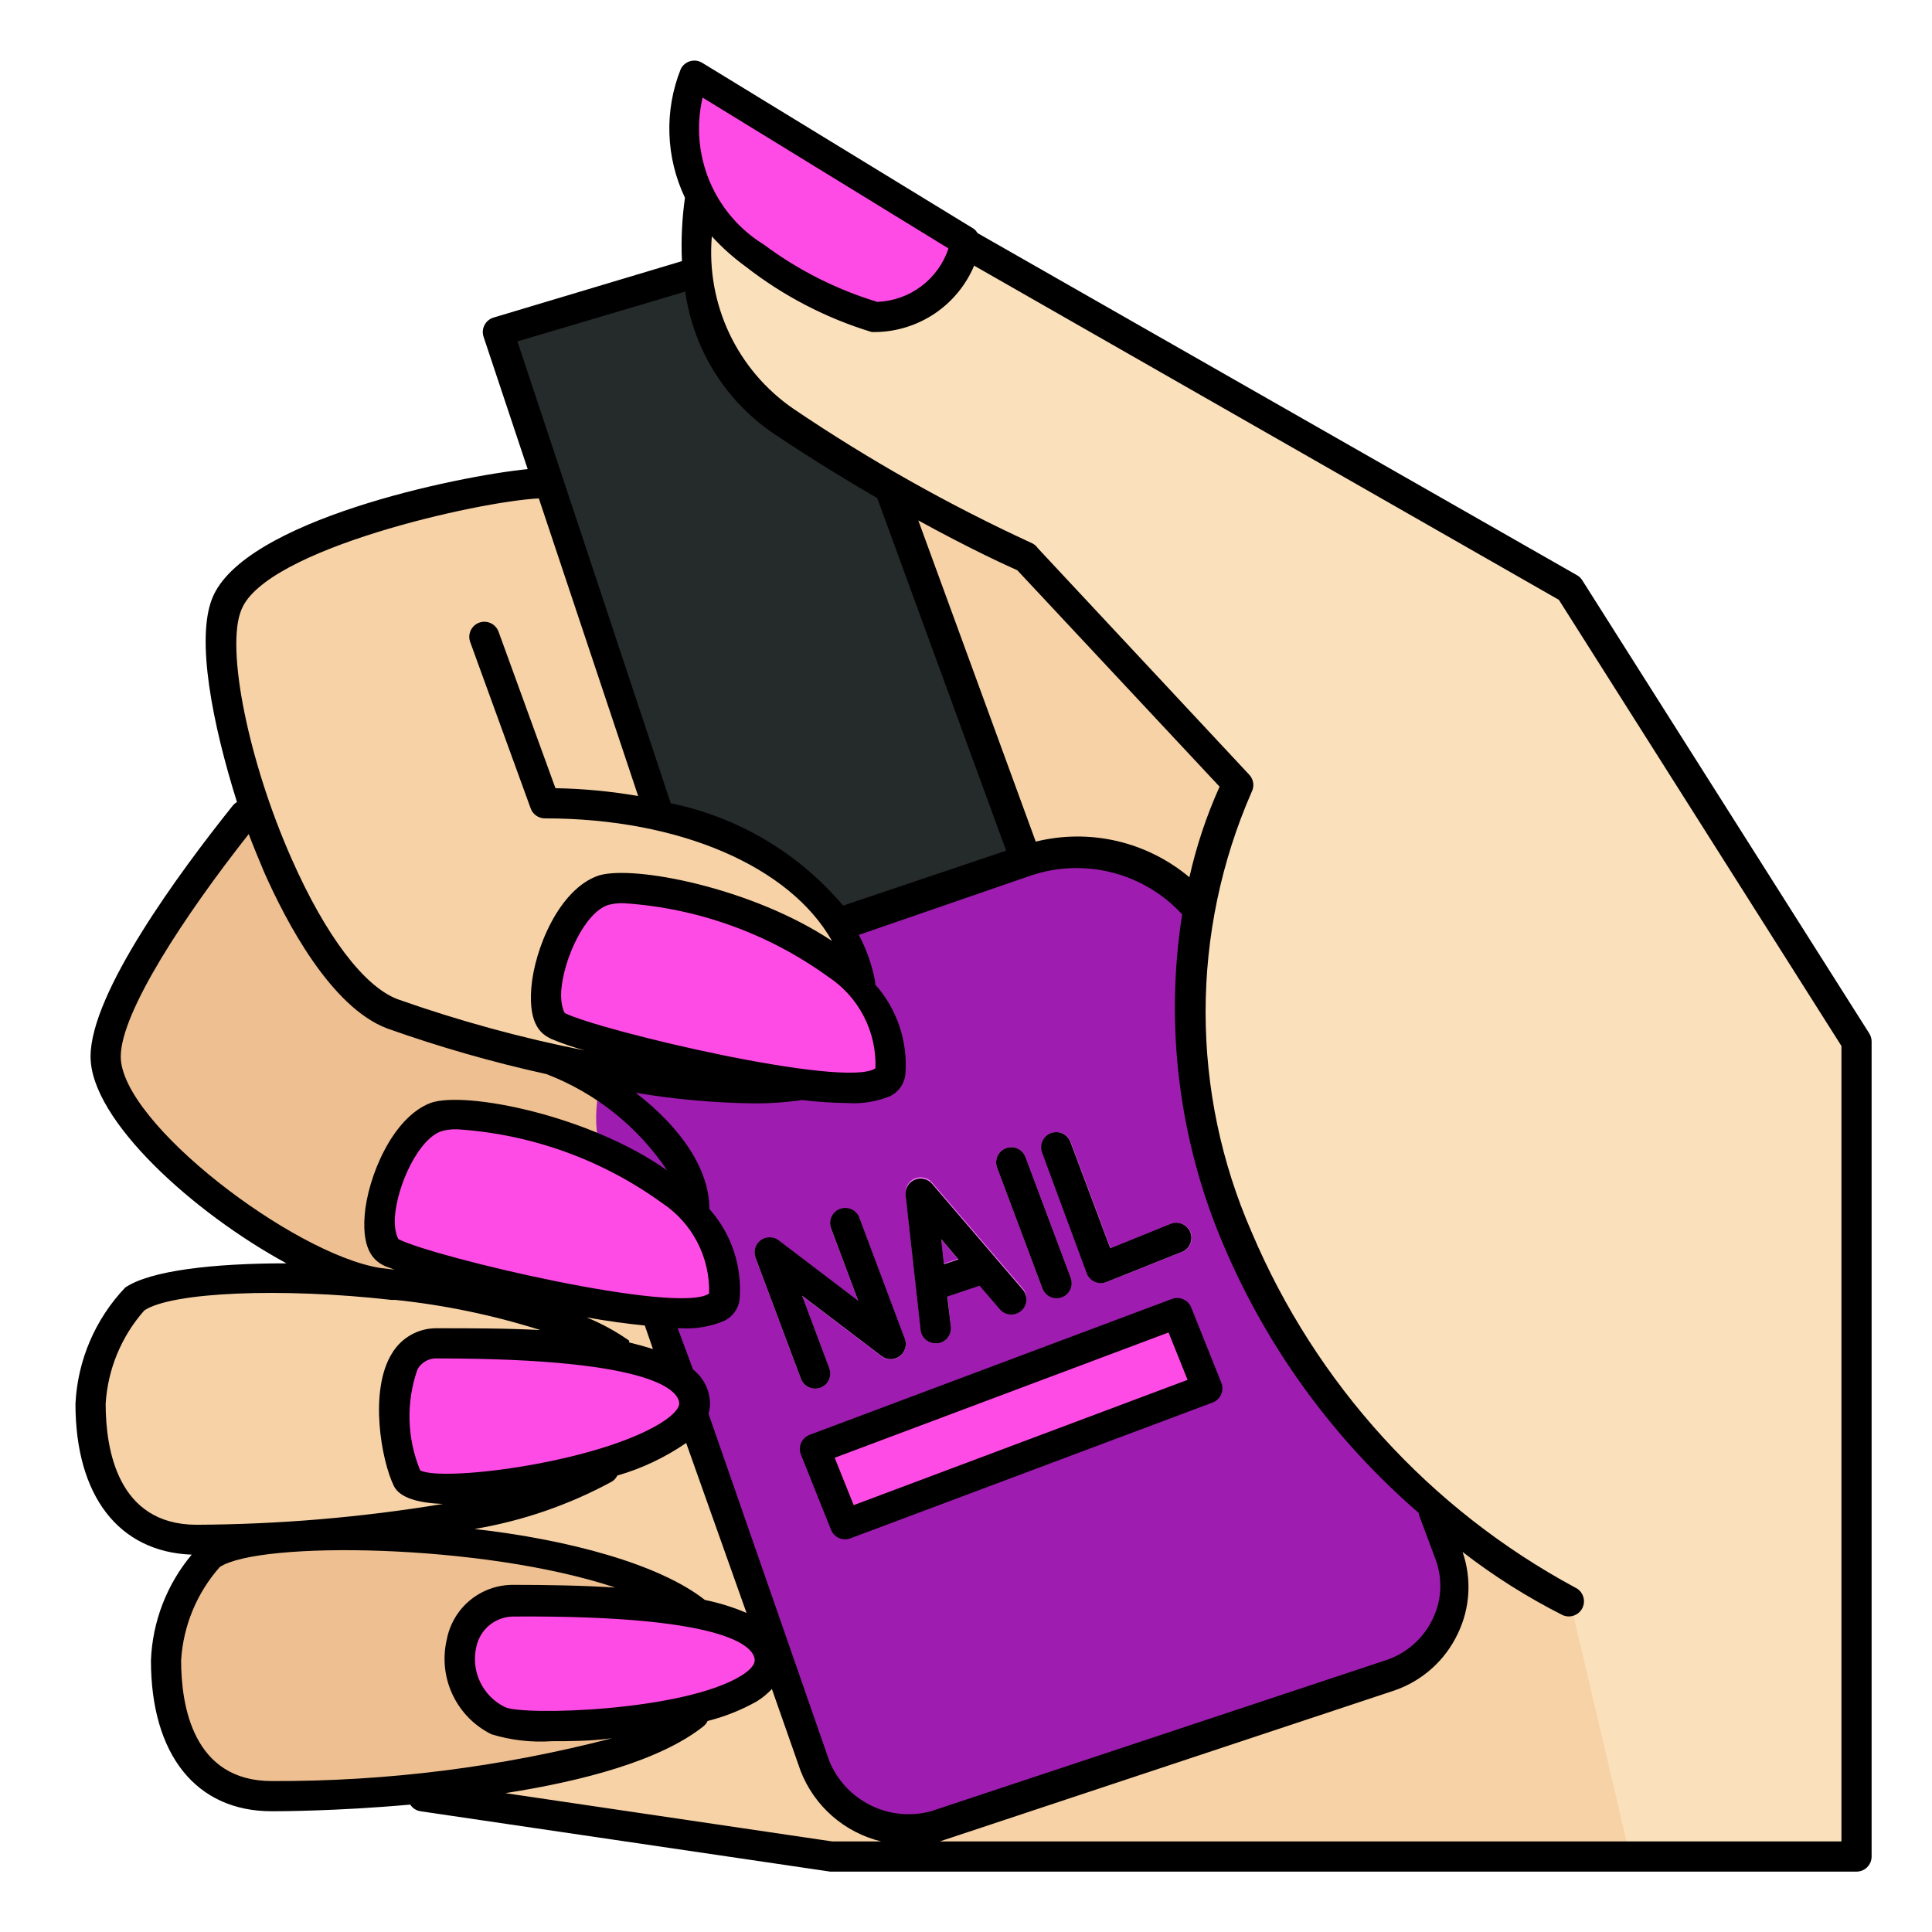
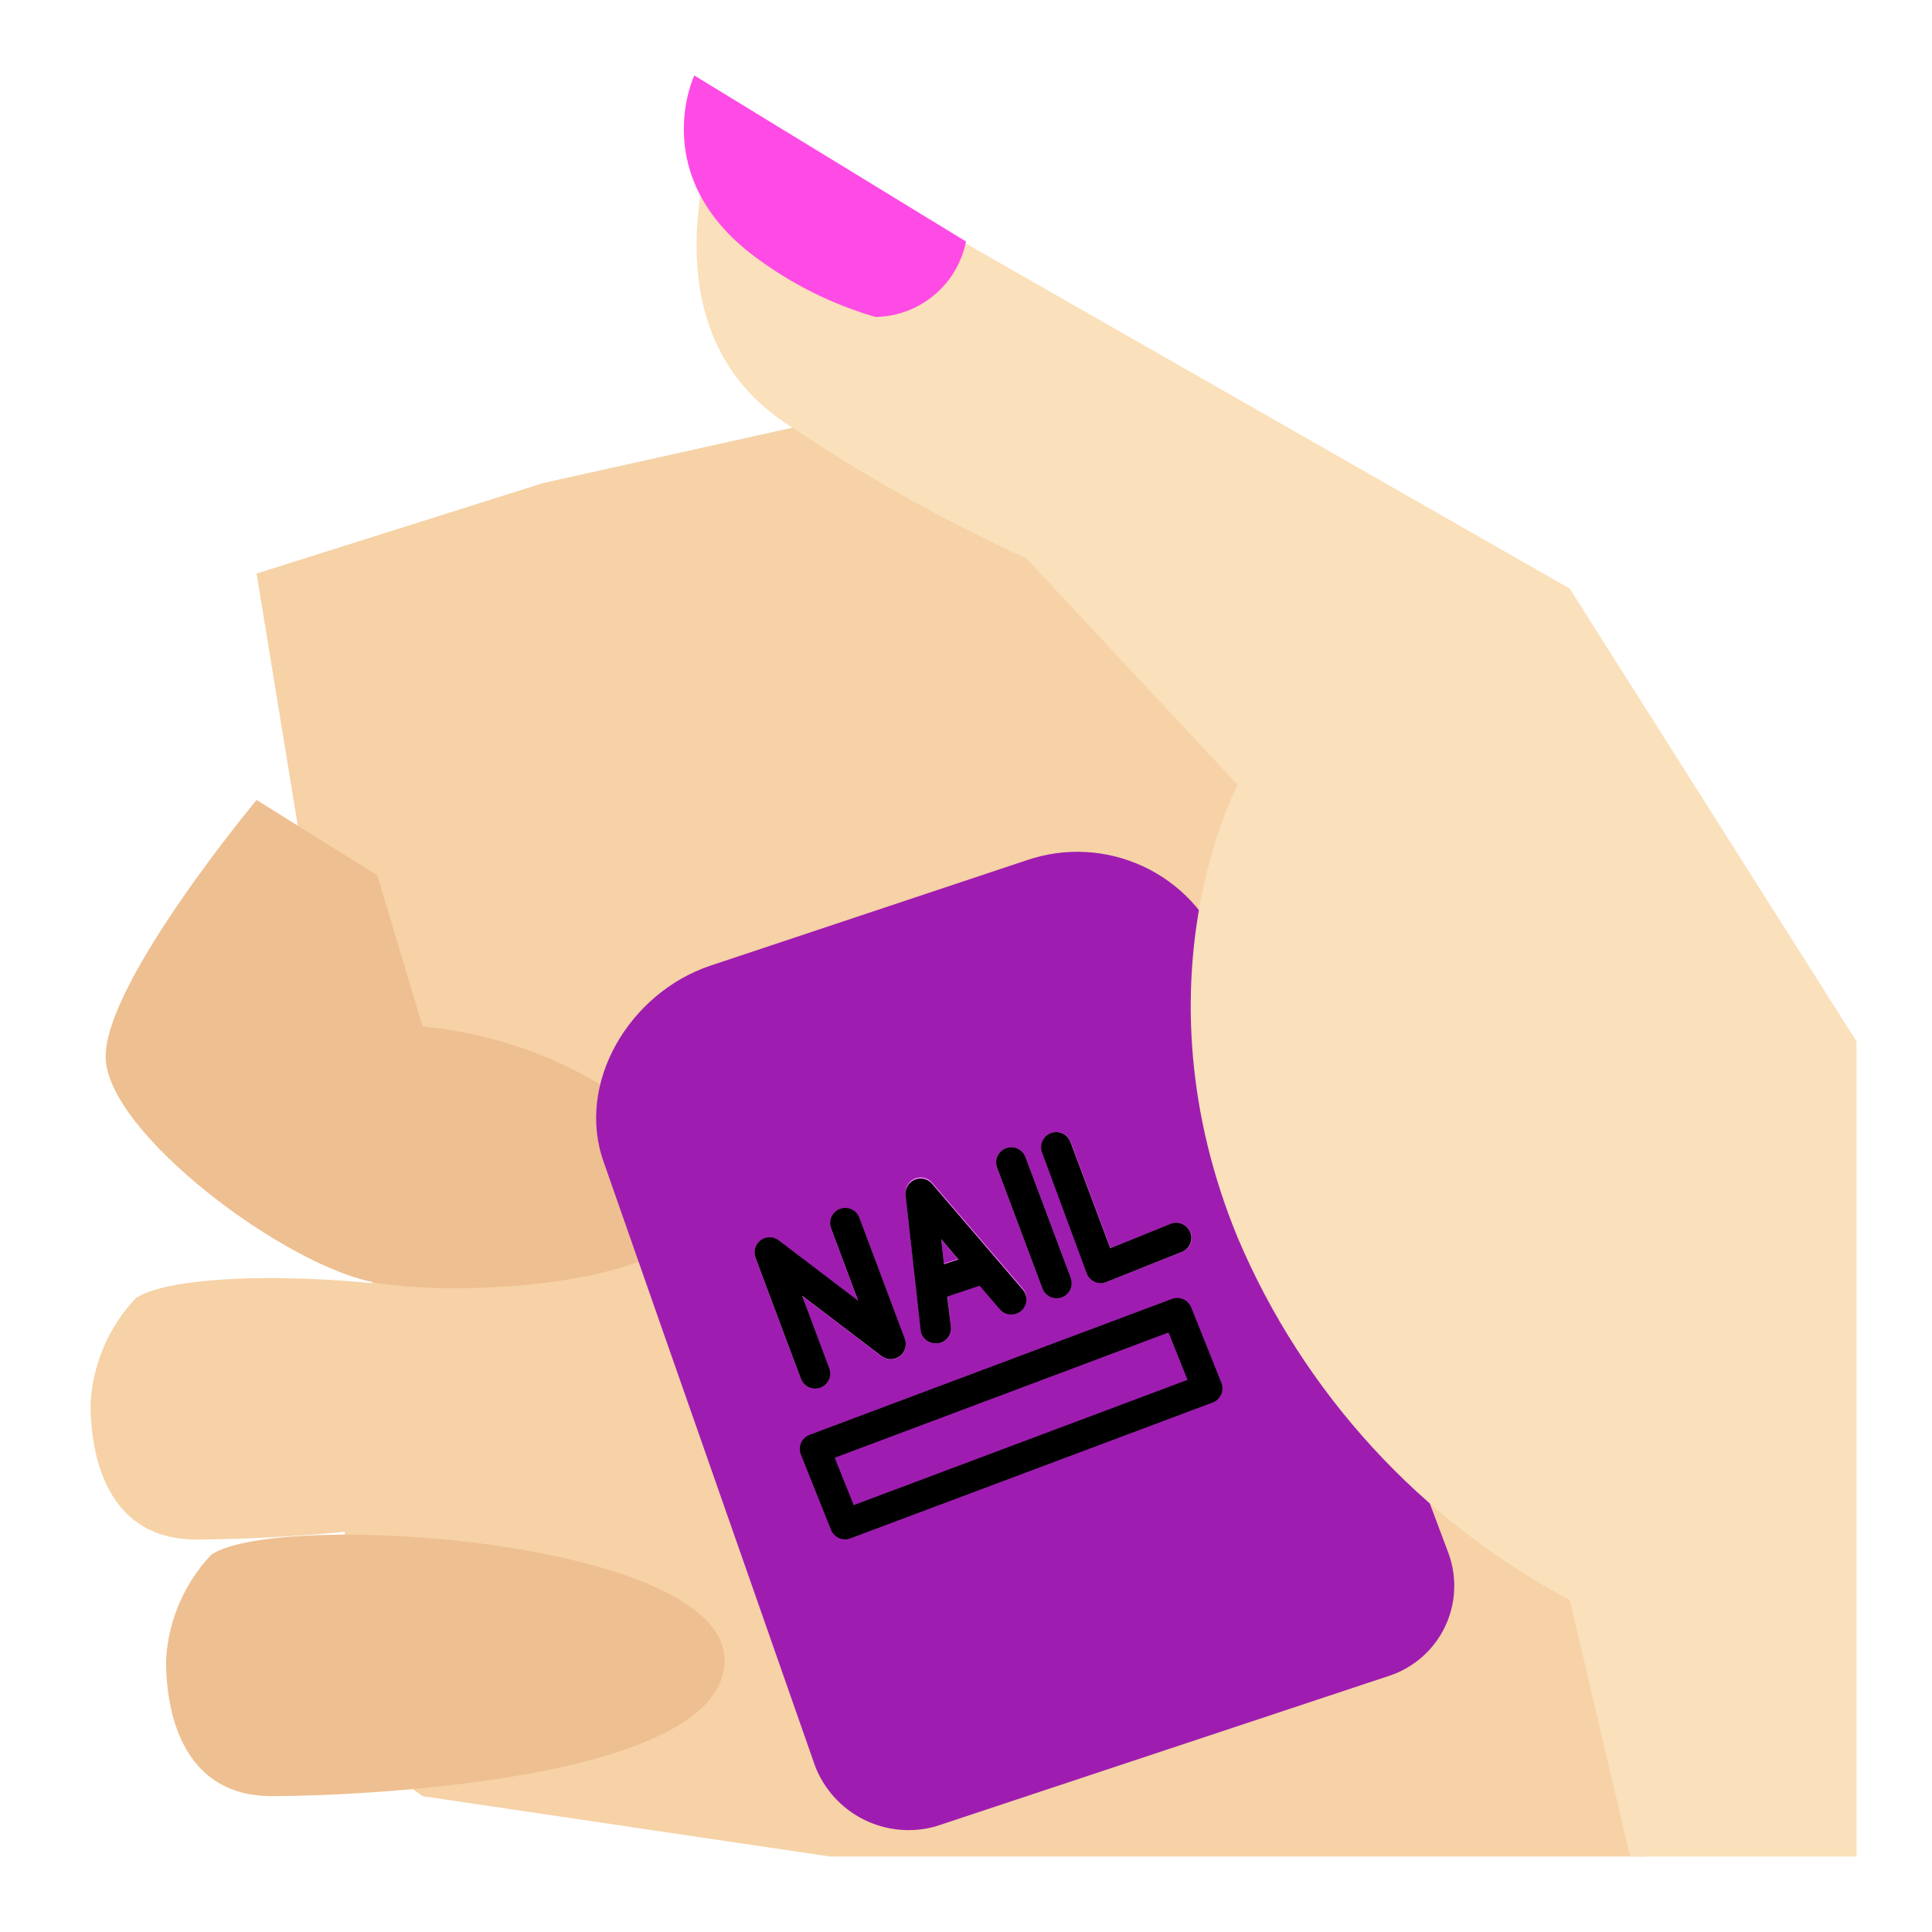
<svg xmlns="http://www.w3.org/2000/svg" width="70" height="70" viewBox="0 0 70 70" fill="none">
  <path d="M52.5 25.156L34.453 14.219L19.688 17.5L9.297 20.781L13.672 47.578L11.484 62.344L15.312 65.078L30.078 67.266H59.609L52.5 25.156Z" fill="#F6D2A6" />
  <path d="M4.922 47.031C3.938 48.072 3.357 49.429 3.281 50.859C3.281 53.047 4.047 55.781 7.109 55.781C10.172 55.781 23.516 55.234 23.516 50.859C23.516 46.484 7.372 45.391 4.922 47.031Z" fill="#F6D2A6" />
  <path d="M7.656 56.328C6.673 57.369 6.091 58.726 6.016 60.156C6.016 62.344 6.781 65.078 9.844 65.078C12.906 65.078 26.25 64.531 26.25 60.156C26.25 55.781 10.106 54.688 7.656 56.328ZM9.297 28.984C9.297 28.984 3.828 35.547 3.828 38.281C3.828 41.016 10.391 45.938 13.672 46.484C16.953 47.031 25.156 46.484 25.156 43.75C25.156 41.016 20.781 37.734 15.312 37.188L13.672 31.719" fill="#EEBF90" />
  <path d="M37.188 31.172L25.703 35C22.816 35.984 20.847 39.233 21.875 42.109L29.531 63.984C29.857 64.829 30.486 65.521 31.295 65.925C32.104 66.33 33.035 66.418 33.906 66.172L50.378 60.703C50.805 60.556 51.199 60.325 51.536 60.026C51.874 59.726 52.15 59.362 52.347 58.956C52.544 58.549 52.659 58.108 52.685 57.657C52.711 57.206 52.648 56.755 52.5 56.328L44.297 34.453C43.764 33.094 42.727 31.994 41.402 31.383C40.077 30.771 38.567 30.696 37.188 31.172Z" fill="#9E1DB0" />
-   <path d="M28.984 8.75L18.047 12.031L25.703 35L37.188 31.172L28.984 8.75Z" fill="#252A2A" />
-   <path d="M19.688 17.5C18.047 17.5 9.297 19.141 8.203 21.875C7.109 24.609 10.598 35.394 14.219 36.75C18.594 38.391 30.516 41.125 31.172 37.844C32.266 32.375 26.25 29.094 19.688 29.094L17.5 23.078" fill="#F6D2A6" />
-   <path d="M32.266 38.828C32.08 40.545 21.328 37.734 20.234 37.188C19.141 36.641 20.234 32.812 21.875 32.266C23.516 31.719 32.812 33.906 32.266 38.828ZM26.25 47.031C26.064 48.748 15.312 45.938 14.219 45.391C13.125 44.844 14.219 41.016 15.859 40.469C17.5 39.922 26.775 42.109 26.25 47.031ZM25.156 50.859C25.156 53.047 15.312 54.688 14.766 53.594C14.219 52.5 13.672 48.672 15.859 48.672C18.047 48.672 25.156 48.672 25.156 50.859ZM27.891 60.156C27.891 62.344 19.141 62.891 18.047 62.344C15.859 61.25 16.406 57.969 18.594 57.969C20.781 57.969 27.891 57.969 27.891 60.156Z" fill="#FF4BE5" />
  <path d="M56.875 57.969C51.476 55.106 47.227 50.471 44.844 44.844C41.016 35.547 44.844 28.438 44.844 28.438L37.188 20.234C34.14 18.838 31.213 17.192 28.438 15.312C22.881 11.605 26.25 3.828 26.25 3.828L56.875 21.328L67.266 37.734V67.266H59.062" fill="#FAE0BB" />
  <path d="M25.156 2.734C25.156 2.734 23.428 6.366 27.344 9.297C28.659 10.283 30.141 11.024 31.719 11.484C32.496 11.472 33.245 11.194 33.842 10.696C34.439 10.199 34.848 9.512 35 8.75L25.156 2.734Z" fill="#FF4BE5" />
  <path d="M29.531 50.312C29.42 50.313 29.311 50.28 29.22 50.218C29.128 50.155 29.057 50.066 29.017 49.962L27.377 45.587C27.332 45.476 27.326 45.353 27.359 45.238C27.391 45.123 27.46 45.022 27.556 44.95C27.652 44.878 27.768 44.839 27.888 44.84C28.008 44.84 28.124 44.88 28.219 44.953L31.095 47.141L30.111 44.516C30.06 44.379 30.066 44.228 30.126 44.096C30.187 43.964 30.297 43.861 30.434 43.81C30.57 43.759 30.721 43.765 30.853 43.825C30.985 43.886 31.088 43.996 31.139 44.133L32.78 48.508C32.824 48.619 32.83 48.742 32.797 48.857C32.765 48.972 32.696 49.074 32.6 49.146C32.505 49.218 32.388 49.256 32.268 49.256C32.148 49.255 32.032 49.215 31.938 49.142L29.061 46.955L30.045 49.58C30.075 49.662 30.085 49.751 30.073 49.838C30.061 49.925 30.029 50.008 29.979 50.08C29.928 50.151 29.861 50.21 29.783 50.251C29.706 50.291 29.619 50.312 29.531 50.312ZM33.906 48.672C33.772 48.673 33.642 48.624 33.541 48.535C33.44 48.447 33.376 48.324 33.359 48.191L32.812 43.269C32.798 43.152 32.823 43.033 32.882 42.931C32.94 42.829 33.031 42.749 33.139 42.702C33.247 42.655 33.367 42.645 33.482 42.672C33.597 42.699 33.699 42.763 33.775 42.853L37.056 46.681C37.103 46.736 37.138 46.799 37.161 46.867C37.183 46.936 37.191 47.008 37.186 47.079C37.18 47.151 37.161 47.221 37.128 47.285C37.096 47.349 37.051 47.406 36.996 47.452C36.941 47.499 36.878 47.535 36.81 47.557C36.742 47.579 36.67 47.587 36.598 47.582C36.526 47.576 36.457 47.557 36.393 47.524C36.329 47.492 36.272 47.447 36.225 47.392L34.103 44.909L34.453 48.07C34.468 48.214 34.426 48.358 34.336 48.47C34.246 48.583 34.115 48.655 33.972 48.672H33.906ZM38.281 47.031C38.17 47.032 38.061 46.999 37.97 46.936C37.878 46.874 37.807 46.785 37.767 46.681L36.127 42.306C36.101 42.239 36.09 42.167 36.092 42.095C36.095 42.023 36.112 41.952 36.142 41.887C36.172 41.821 36.214 41.762 36.267 41.713C36.32 41.664 36.382 41.626 36.449 41.601C36.517 41.576 36.589 41.564 36.66 41.567C36.733 41.569 36.803 41.586 36.869 41.616C36.934 41.646 36.993 41.688 37.042 41.741C37.091 41.794 37.13 41.856 37.155 41.923L38.795 46.298C38.825 46.381 38.835 46.469 38.823 46.557C38.812 46.644 38.779 46.727 38.729 46.798C38.678 46.87 38.611 46.929 38.533 46.969C38.456 47.01 38.369 47.031 38.281 47.031Z" fill="#FD83FF" />
  <path d="M33.906 47.031C33.761 47.054 33.613 47.019 33.494 46.933C33.375 46.847 33.295 46.717 33.272 46.572C33.249 46.427 33.284 46.279 33.37 46.16C33.456 46.041 33.586 45.961 33.731 45.938L35.372 45.391C35.44 45.368 35.512 45.358 35.584 45.363C35.656 45.368 35.726 45.387 35.791 45.419C35.855 45.451 35.913 45.495 35.96 45.55C36.007 45.604 36.043 45.667 36.066 45.735C36.089 45.803 36.099 45.875 36.094 45.947C36.089 46.019 36.07 46.089 36.038 46.154C36.006 46.218 35.962 46.276 35.907 46.323C35.853 46.37 35.79 46.407 35.722 46.43L34.081 46.977L33.906 47.031ZM39.922 46.484C39.811 46.485 39.702 46.452 39.61 46.389C39.518 46.327 39.448 46.238 39.408 46.134L37.767 41.759C37.716 41.623 37.722 41.472 37.782 41.34C37.843 41.208 37.953 41.105 38.09 41.054C38.226 41.003 38.377 41.009 38.509 41.069C38.642 41.13 38.745 41.24 38.795 41.377L40.239 45.227L42.426 44.341C42.561 44.287 42.712 44.289 42.845 44.346C42.979 44.404 43.084 44.512 43.138 44.647C43.191 44.782 43.189 44.932 43.132 45.066C43.074 45.199 42.966 45.304 42.831 45.358L40.097 46.452C40.041 46.472 39.982 46.483 39.922 46.484Z" fill="#FD83FF" />
-   <path d="M29.531 52.5L42.656 47.578L43.75 50.312L30.625 55.234L29.531 52.5Z" fill="#FF4BE5" />
-   <path d="M67.725 37.439L57.334 21.033C57.288 20.957 57.225 20.893 57.148 20.847L35.416 8.444C35.382 8.385 35.338 8.333 35.284 8.291L25.441 2.275C25.375 2.235 25.303 2.21 25.227 2.2C25.151 2.19 25.075 2.196 25.002 2.218C24.928 2.24 24.861 2.276 24.802 2.326C24.744 2.375 24.697 2.436 24.664 2.505C24.367 3.25 24.227 4.049 24.254 4.85C24.28 5.652 24.472 6.44 24.817 7.164C24.71 7.925 24.673 8.694 24.708 9.461L17.883 11.506C17.812 11.527 17.747 11.562 17.69 11.609C17.634 11.656 17.587 11.714 17.554 11.78C17.52 11.845 17.5 11.916 17.494 11.99C17.489 12.063 17.498 12.137 17.522 12.206L19.119 16.997C16.581 17.248 8.816 18.856 7.689 21.678C7.098 23.155 7.689 26.206 8.586 29.061C8.522 29.097 8.467 29.145 8.422 29.203C6.508 31.598 3.281 35.973 3.281 38.281C3.281 40.589 7.033 43.958 10.38 45.773C7.711 45.773 5.447 46.036 4.539 46.648C3.451 47.79 2.811 49.285 2.734 50.859C2.734 54.206 4.309 56.23 6.945 56.328C6.043 57.406 5.524 58.752 5.469 60.156C5.469 63.58 7.109 65.625 9.844 65.625C10.052 65.625 12.184 65.625 14.864 65.384C14.905 65.449 14.96 65.503 15.024 65.545C15.088 65.586 15.16 65.614 15.236 65.625L30.078 67.812H67.266C67.411 67.812 67.55 67.755 67.652 67.652C67.755 67.55 67.812 67.411 67.812 67.266V37.734C67.812 37.63 67.781 37.527 67.725 37.439ZM25.452 3.533L34.366 9.002C34.184 9.549 33.839 10.027 33.378 10.373C32.916 10.719 32.361 10.916 31.784 10.938C30.304 10.487 28.913 9.784 27.672 8.859C26.794 8.318 26.107 7.516 25.709 6.564C25.311 5.612 25.221 4.56 25.452 3.555V3.533ZM18.747 12.37L24.828 10.566C24.975 11.615 25.343 12.621 25.909 13.517C26.475 14.413 27.225 15.178 28.109 15.761C29.422 16.636 30.669 17.401 31.784 18.047L36.455 30.822L30.548 32.812C28.942 30.911 26.742 29.605 24.303 29.105L18.747 12.37ZM33.272 18.856C35.164 19.895 36.487 20.497 36.859 20.661L44.188 28.503C43.713 29.557 43.347 30.657 43.094 31.784C42.333 31.146 41.432 30.696 40.465 30.471C39.497 30.247 38.491 30.255 37.527 30.494L33.272 18.856ZM31.719 38.708C30.625 39.452 21.777 37.352 20.464 36.706C20.464 36.706 20.3 36.455 20.333 35.908C20.42 34.727 21.197 33.064 22.028 32.791C22.213 32.74 22.405 32.718 22.597 32.725C25.271 32.898 27.841 33.823 30.012 35.394C30.557 35.753 31 36.247 31.299 36.828C31.598 37.408 31.742 38.055 31.719 38.708ZM8.75 22.083C9.625 19.895 17.325 18.167 19.523 18.058L23.122 28.842C22.132 28.67 21.13 28.575 20.125 28.558L18.069 22.903C18.046 22.834 18.009 22.77 17.961 22.715C17.913 22.659 17.854 22.615 17.788 22.583C17.723 22.551 17.651 22.532 17.578 22.528C17.505 22.524 17.432 22.535 17.363 22.56C17.295 22.585 17.232 22.623 17.178 22.673C17.124 22.723 17.081 22.783 17.051 22.849C17.021 22.916 17.005 22.988 17.003 23.061C17.001 23.134 17.014 23.207 17.041 23.275L19.228 29.291C19.266 29.396 19.336 29.488 19.428 29.552C19.52 29.617 19.63 29.651 19.742 29.651C24.653 29.651 28.634 31.413 30.144 34.092C27.256 32.167 22.969 31.336 21.7 31.719C20.256 32.2 19.359 34.398 19.25 35.798C19.141 37.198 19.666 37.494 19.983 37.647C20.379 37.81 20.784 37.949 21.197 38.062C18.891 37.607 16.621 36.986 14.405 36.203C13.191 35.744 11.791 33.895 10.566 31.117C9.012 27.617 8.159 23.461 8.75 22.083ZM4.375 38.281C4.375 36.673 6.716 33.13 9.012 30.22C9.188 30.691 9.384 31.15 9.57 31.598C10.358 33.381 11.988 36.498 14.033 37.264C15.918 37.934 17.843 38.486 19.797 38.916C21.58 39.6 23.108 40.819 24.172 42.405C21.339 40.403 16.877 39.528 15.619 39.955C14.219 40.469 13.322 42.656 13.213 44.023C13.103 45.391 13.628 45.719 13.945 45.872L14.295 46.003L13.759 45.938C10.609 45.423 4.375 40.676 4.375 38.281ZM25.539 57.969C23.887 56.667 20.584 55.781 17.194 55.398C18.936 55.104 20.617 54.524 22.17 53.681C22.255 53.628 22.323 53.552 22.367 53.462C23.257 53.206 24.099 52.807 24.861 52.281L27.048 58.439C26.562 58.231 26.057 58.074 25.539 57.969ZM27.344 60.156C27.344 60.375 27.048 60.594 26.873 60.703C24.795 62.005 18.955 62.169 18.298 61.852C17.902 61.659 17.584 61.338 17.395 60.94C17.206 60.543 17.158 60.093 17.259 59.664C17.325 59.355 17.494 59.078 17.738 58.879C17.983 58.68 18.289 58.571 18.605 58.57C26.709 58.516 27.344 59.773 27.344 60.156ZM23.68 51.712C21.219 53.047 16.023 53.681 15.225 53.276C14.743 52.109 14.708 50.804 15.127 49.612C15.199 49.484 15.306 49.379 15.436 49.309C15.566 49.239 15.713 49.208 15.859 49.219C23.975 49.219 24.609 50.477 24.609 50.859C24.609 51.023 24.369 51.341 23.68 51.712ZM21.252 47.731C21.984 47.862 22.706 47.961 23.363 48.026L23.658 48.88C23.373 48.789 23.085 48.709 22.794 48.639V48.573C22.313 48.236 21.796 47.953 21.252 47.731ZM14.438 44.898C14.438 44.898 14.273 44.647 14.306 44.1C14.394 42.919 15.17 41.256 16.002 40.983C16.187 40.932 16.378 40.91 16.57 40.917C19.244 41.09 21.815 42.015 23.986 43.586C24.526 43.943 24.966 44.431 25.264 45.005C25.563 45.58 25.71 46.22 25.692 46.867C24.577 47.644 15.739 45.555 14.438 44.898ZM3.828 50.859C3.905 49.608 4.398 48.419 5.228 47.48C6.223 46.812 10.205 46.648 14.175 47.097H14.317C16.103 47.283 17.866 47.65 19.578 48.191C18.364 48.125 17.084 48.125 15.859 48.125C15.525 48.116 15.195 48.196 14.903 48.358C14.61 48.519 14.367 48.756 14.197 49.044C13.366 50.389 13.814 52.916 14.273 53.845C14.492 54.283 15.192 54.458 16.045 54.491C13.091 54.979 10.103 55.232 7.109 55.245C4.255 55.234 3.828 52.5 3.828 50.859ZM9.844 64.531C6.989 64.531 6.562 61.786 6.562 60.156C6.639 58.905 7.132 57.715 7.963 56.776C9.395 55.825 17.5 55.923 22.291 57.52C21.087 57.444 19.808 57.422 18.594 57.422C18.025 57.419 17.473 57.616 17.033 57.977C16.594 58.339 16.295 58.843 16.188 59.401C16.03 60.073 16.104 60.778 16.398 61.401C16.692 62.025 17.188 62.531 17.806 62.836C18.514 63.052 19.255 63.137 19.994 63.087C20.65 63.087 21.405 63.087 22.181 62.978C18.153 64.026 14.006 64.548 9.844 64.531ZM30.155 66.719L18.309 64.969C21.12 64.531 23.931 63.788 25.495 62.541C25.556 62.49 25.604 62.426 25.637 62.355C26.261 62.198 26.86 61.959 27.42 61.644C27.621 61.519 27.805 61.368 27.967 61.195L29.006 64.159C29.25 64.79 29.643 65.352 30.152 65.798C30.66 66.243 31.269 66.559 31.927 66.719H30.155ZM30.045 63.798L25.67 51.22C25.706 51.103 25.724 50.982 25.725 50.859C25.723 50.62 25.666 50.385 25.56 50.171C25.454 49.957 25.301 49.77 25.113 49.623L24.555 48.125H24.675C25.214 48.157 25.753 48.063 26.25 47.852C26.397 47.779 26.524 47.671 26.62 47.537C26.715 47.404 26.776 47.249 26.797 47.086C26.847 46.493 26.776 45.897 26.588 45.333C26.4 44.768 26.099 44.248 25.703 43.805C25.703 42.383 24.697 40.873 23.034 39.594C24.437 39.829 25.856 39.957 27.278 39.977C27.875 39.982 28.471 39.942 29.061 39.856C29.605 39.923 30.153 39.959 30.702 39.966C31.232 40.002 31.763 39.915 32.255 39.714C32.402 39.641 32.529 39.533 32.624 39.4C32.72 39.266 32.781 39.111 32.802 38.948C32.852 38.356 32.781 37.759 32.593 37.195C32.405 36.631 32.104 36.111 31.708 35.667C31.712 35.631 31.712 35.594 31.708 35.558C31.596 34.97 31.397 34.402 31.117 33.873L37.362 31.719C38.313 31.401 39.335 31.366 40.305 31.616C41.276 31.866 42.153 32.392 42.831 33.13C42.198 37.175 42.714 41.317 44.319 45.084C45.903 48.83 48.328 52.16 51.406 54.819C51.405 54.837 51.405 54.855 51.406 54.873L52.019 56.514C52.148 56.868 52.203 57.245 52.181 57.621C52.158 57.998 52.058 58.365 51.888 58.702C51.717 59.044 51.481 59.349 51.192 59.598C50.903 59.848 50.566 60.038 50.203 60.156L33.731 65.625C33 65.822 32.221 65.746 31.543 65.409C30.864 65.073 30.331 64.5 30.045 63.798ZM66.719 66.719H33.906H34.048L50.52 61.25C51.021 61.078 51.482 60.807 51.877 60.454C52.271 60.101 52.591 59.672 52.817 59.194C53.266 58.268 53.329 57.202 52.992 56.23C54.123 57.105 55.336 57.871 56.612 58.516C56.678 58.546 56.748 58.563 56.82 58.566C56.892 58.569 56.964 58.557 57.032 58.532C57.099 58.507 57.161 58.469 57.214 58.421C57.267 58.372 57.31 58.313 57.34 58.248C57.37 58.182 57.387 58.112 57.39 58.04C57.393 57.968 57.381 57.896 57.356 57.828C57.332 57.761 57.294 57.699 57.245 57.646C57.196 57.593 57.137 57.55 57.072 57.52C51.811 54.685 47.675 50.14 45.347 44.636C44.248 42.123 43.681 39.41 43.681 36.668C43.681 33.925 44.248 31.213 45.347 28.7C45.401 28.599 45.421 28.483 45.406 28.369C45.39 28.255 45.339 28.149 45.259 28.066L37.603 19.863C37.553 19.789 37.485 19.729 37.406 19.688C34.39 18.301 31.493 16.669 28.744 14.809C27.744 14.121 26.945 13.181 26.426 12.084C25.908 10.987 25.689 9.773 25.791 8.564C26.161 8.969 26.572 9.335 27.016 9.658C28.381 10.723 29.931 11.528 31.587 12.031H31.719C32.484 12.021 33.23 11.788 33.866 11.361C34.501 10.934 34.998 10.33 35.295 9.625L56.481 21.733L66.719 37.898V66.719Z" fill="black" />
  <path d="M29.531 50.312C29.62 50.313 29.708 50.292 29.787 50.251C29.866 50.21 29.934 50.15 29.985 50.077C30.036 50.003 30.068 49.919 30.078 49.83C30.089 49.742 30.077 49.652 30.045 49.569L29.061 46.944L31.938 49.131C32.032 49.204 32.148 49.244 32.268 49.245C32.388 49.245 32.505 49.207 32.6 49.135C32.696 49.063 32.765 48.961 32.797 48.846C32.83 48.731 32.824 48.608 32.78 48.497L31.139 44.122C31.114 44.054 31.076 43.992 31.027 43.94C30.978 43.887 30.919 43.844 30.853 43.814C30.788 43.785 30.717 43.768 30.645 43.765C30.573 43.763 30.501 43.774 30.434 43.799C30.366 43.824 30.304 43.862 30.251 43.912C30.199 43.961 30.156 44.02 30.126 44.085C30.096 44.151 30.079 44.221 30.077 44.293C30.074 44.365 30.086 44.437 30.111 44.505L31.095 47.13L28.219 44.942C28.124 44.869 28.008 44.829 27.888 44.829C27.768 44.828 27.652 44.867 27.556 44.939C27.46 45.011 27.391 45.112 27.359 45.227C27.326 45.343 27.332 45.465 27.377 45.577L29.017 49.952C29.055 50.057 29.125 50.149 29.217 50.213C29.309 50.278 29.419 50.312 29.531 50.312ZM33.906 48.672H33.972C34.115 48.655 34.246 48.583 34.336 48.47C34.426 48.358 34.468 48.214 34.453 48.07L34.322 46.977L35.492 46.583L36.225 47.436C36.319 47.546 36.453 47.614 36.598 47.626C36.743 47.637 36.886 47.59 36.996 47.496C37.106 47.402 37.175 47.268 37.186 47.123C37.197 46.978 37.151 46.835 37.056 46.725L33.775 42.897C33.699 42.806 33.597 42.743 33.482 42.716C33.367 42.688 33.247 42.699 33.139 42.746C33.031 42.792 32.94 42.873 32.882 42.975C32.823 43.077 32.798 43.196 32.812 43.312L33.359 48.234C33.385 48.36 33.454 48.472 33.554 48.552C33.654 48.632 33.778 48.674 33.906 48.672ZM34.727 45.631L34.202 45.806L34.103 44.898L34.727 45.631ZM37.767 46.681C37.792 46.749 37.831 46.811 37.88 46.863C37.929 46.916 37.988 46.959 38.053 46.989C38.119 47.019 38.189 47.035 38.261 47.038C38.333 47.041 38.405 47.029 38.473 47.004C38.54 46.979 38.602 46.941 38.655 46.892C38.708 46.843 38.75 46.783 38.78 46.718C38.81 46.653 38.827 46.582 38.829 46.51C38.832 46.438 38.82 46.366 38.795 46.298L37.155 41.923C37.13 41.856 37.091 41.794 37.042 41.741C36.993 41.688 36.934 41.646 36.869 41.616C36.803 41.586 36.733 41.569 36.66 41.567C36.589 41.564 36.517 41.576 36.449 41.601C36.382 41.626 36.32 41.664 36.267 41.713C36.214 41.762 36.172 41.821 36.142 41.887C36.112 41.952 36.095 42.023 36.092 42.095C36.09 42.167 36.101 42.239 36.127 42.306L37.767 46.681ZM39.375 46.134C39.4 46.202 39.439 46.264 39.489 46.317C39.538 46.37 39.598 46.412 39.664 46.442C39.73 46.471 39.802 46.487 39.874 46.489C39.946 46.491 40.019 46.478 40.086 46.452L42.82 45.358C42.955 45.304 43.063 45.199 43.121 45.066C43.178 44.932 43.18 44.782 43.127 44.647C43.073 44.512 42.968 44.404 42.834 44.346C42.701 44.289 42.55 44.287 42.416 44.341L40.228 45.227L38.784 41.377C38.734 41.24 38.631 41.13 38.498 41.069C38.366 41.009 38.215 41.003 38.079 41.054C37.943 41.105 37.832 41.208 37.772 41.34C37.711 41.472 37.706 41.623 37.756 41.759L39.375 46.134ZM43.159 47.37C43.106 47.238 43.002 47.132 42.872 47.075C42.741 47.017 42.593 47.014 42.459 47.064L29.334 51.986C29.267 52.011 29.204 52.05 29.152 52.1C29.099 52.149 29.057 52.209 29.027 52.275C28.998 52.341 28.982 52.413 28.98 52.485C28.978 52.557 28.991 52.629 29.017 52.697L30.111 55.431C30.165 55.563 30.268 55.67 30.399 55.727C30.529 55.784 30.677 55.788 30.811 55.737L43.936 50.816C44.004 50.79 44.066 50.752 44.118 50.702C44.171 50.652 44.214 50.593 44.243 50.526C44.273 50.46 44.289 50.389 44.29 50.317C44.292 50.244 44.279 50.172 44.253 50.105L43.159 47.37ZM30.931 54.534L30.242 52.817L42.339 48.278L43.028 49.995L30.931 54.534Z" fill="black" />
</svg>